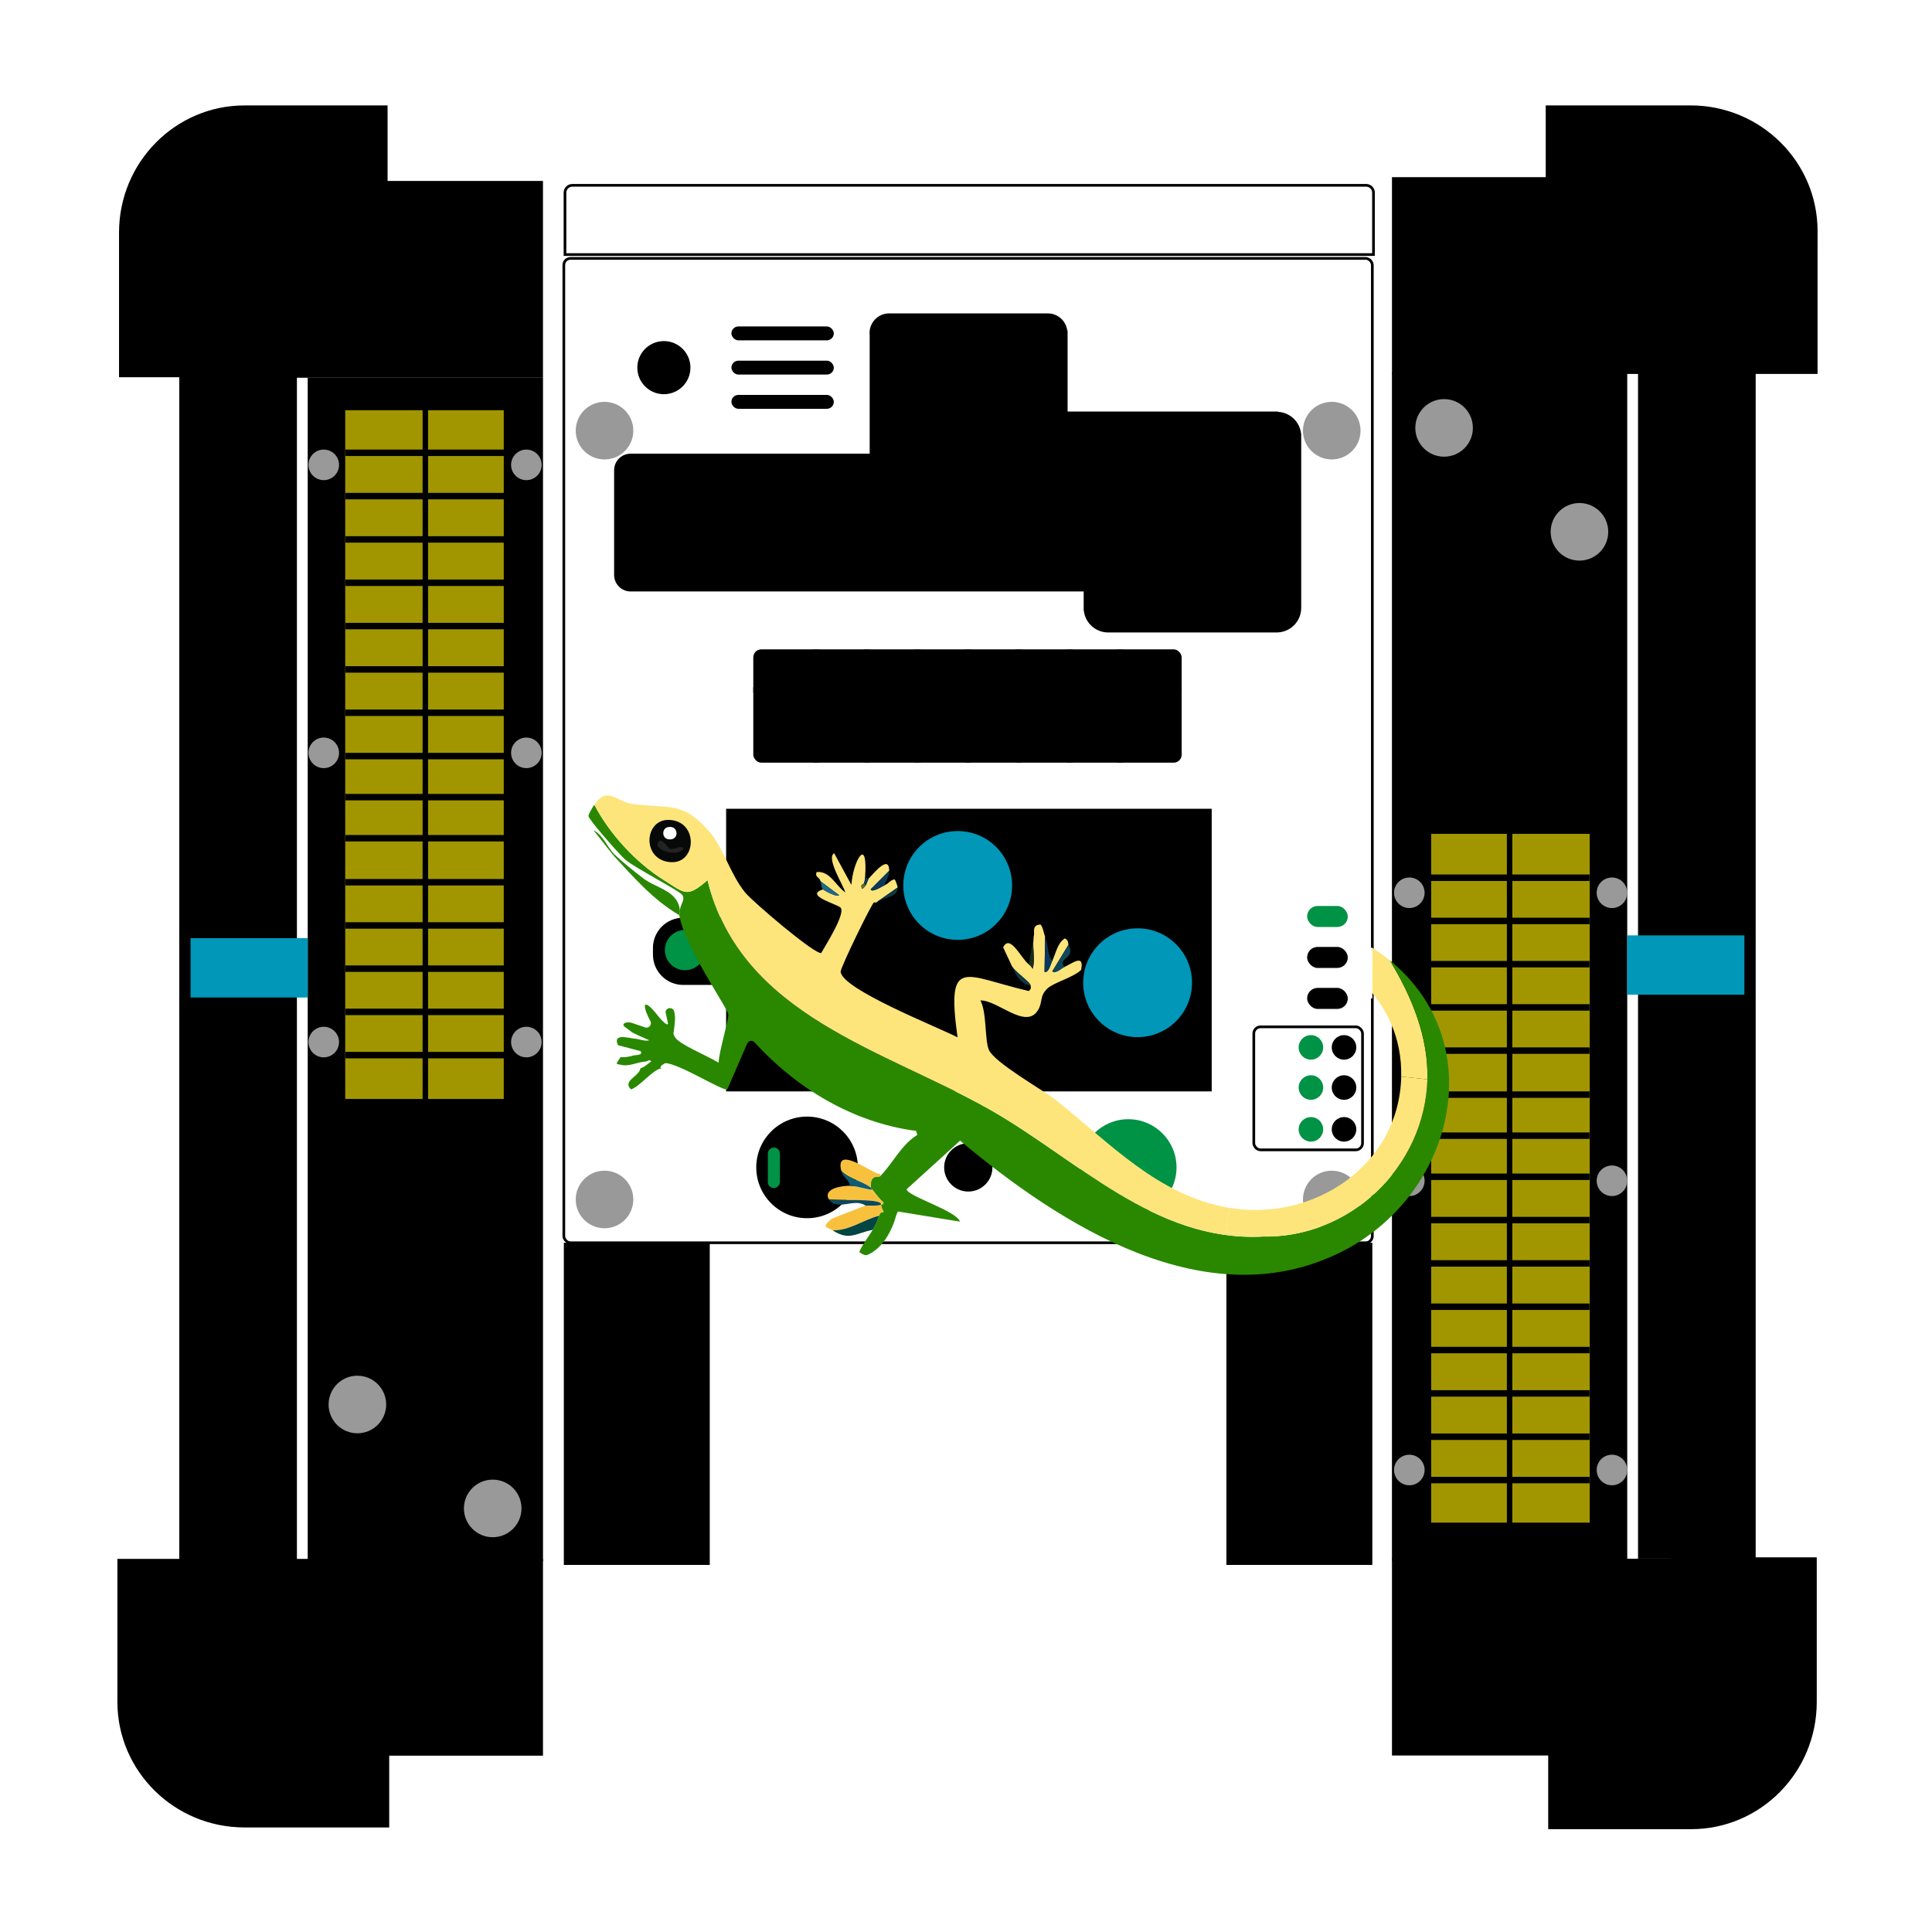
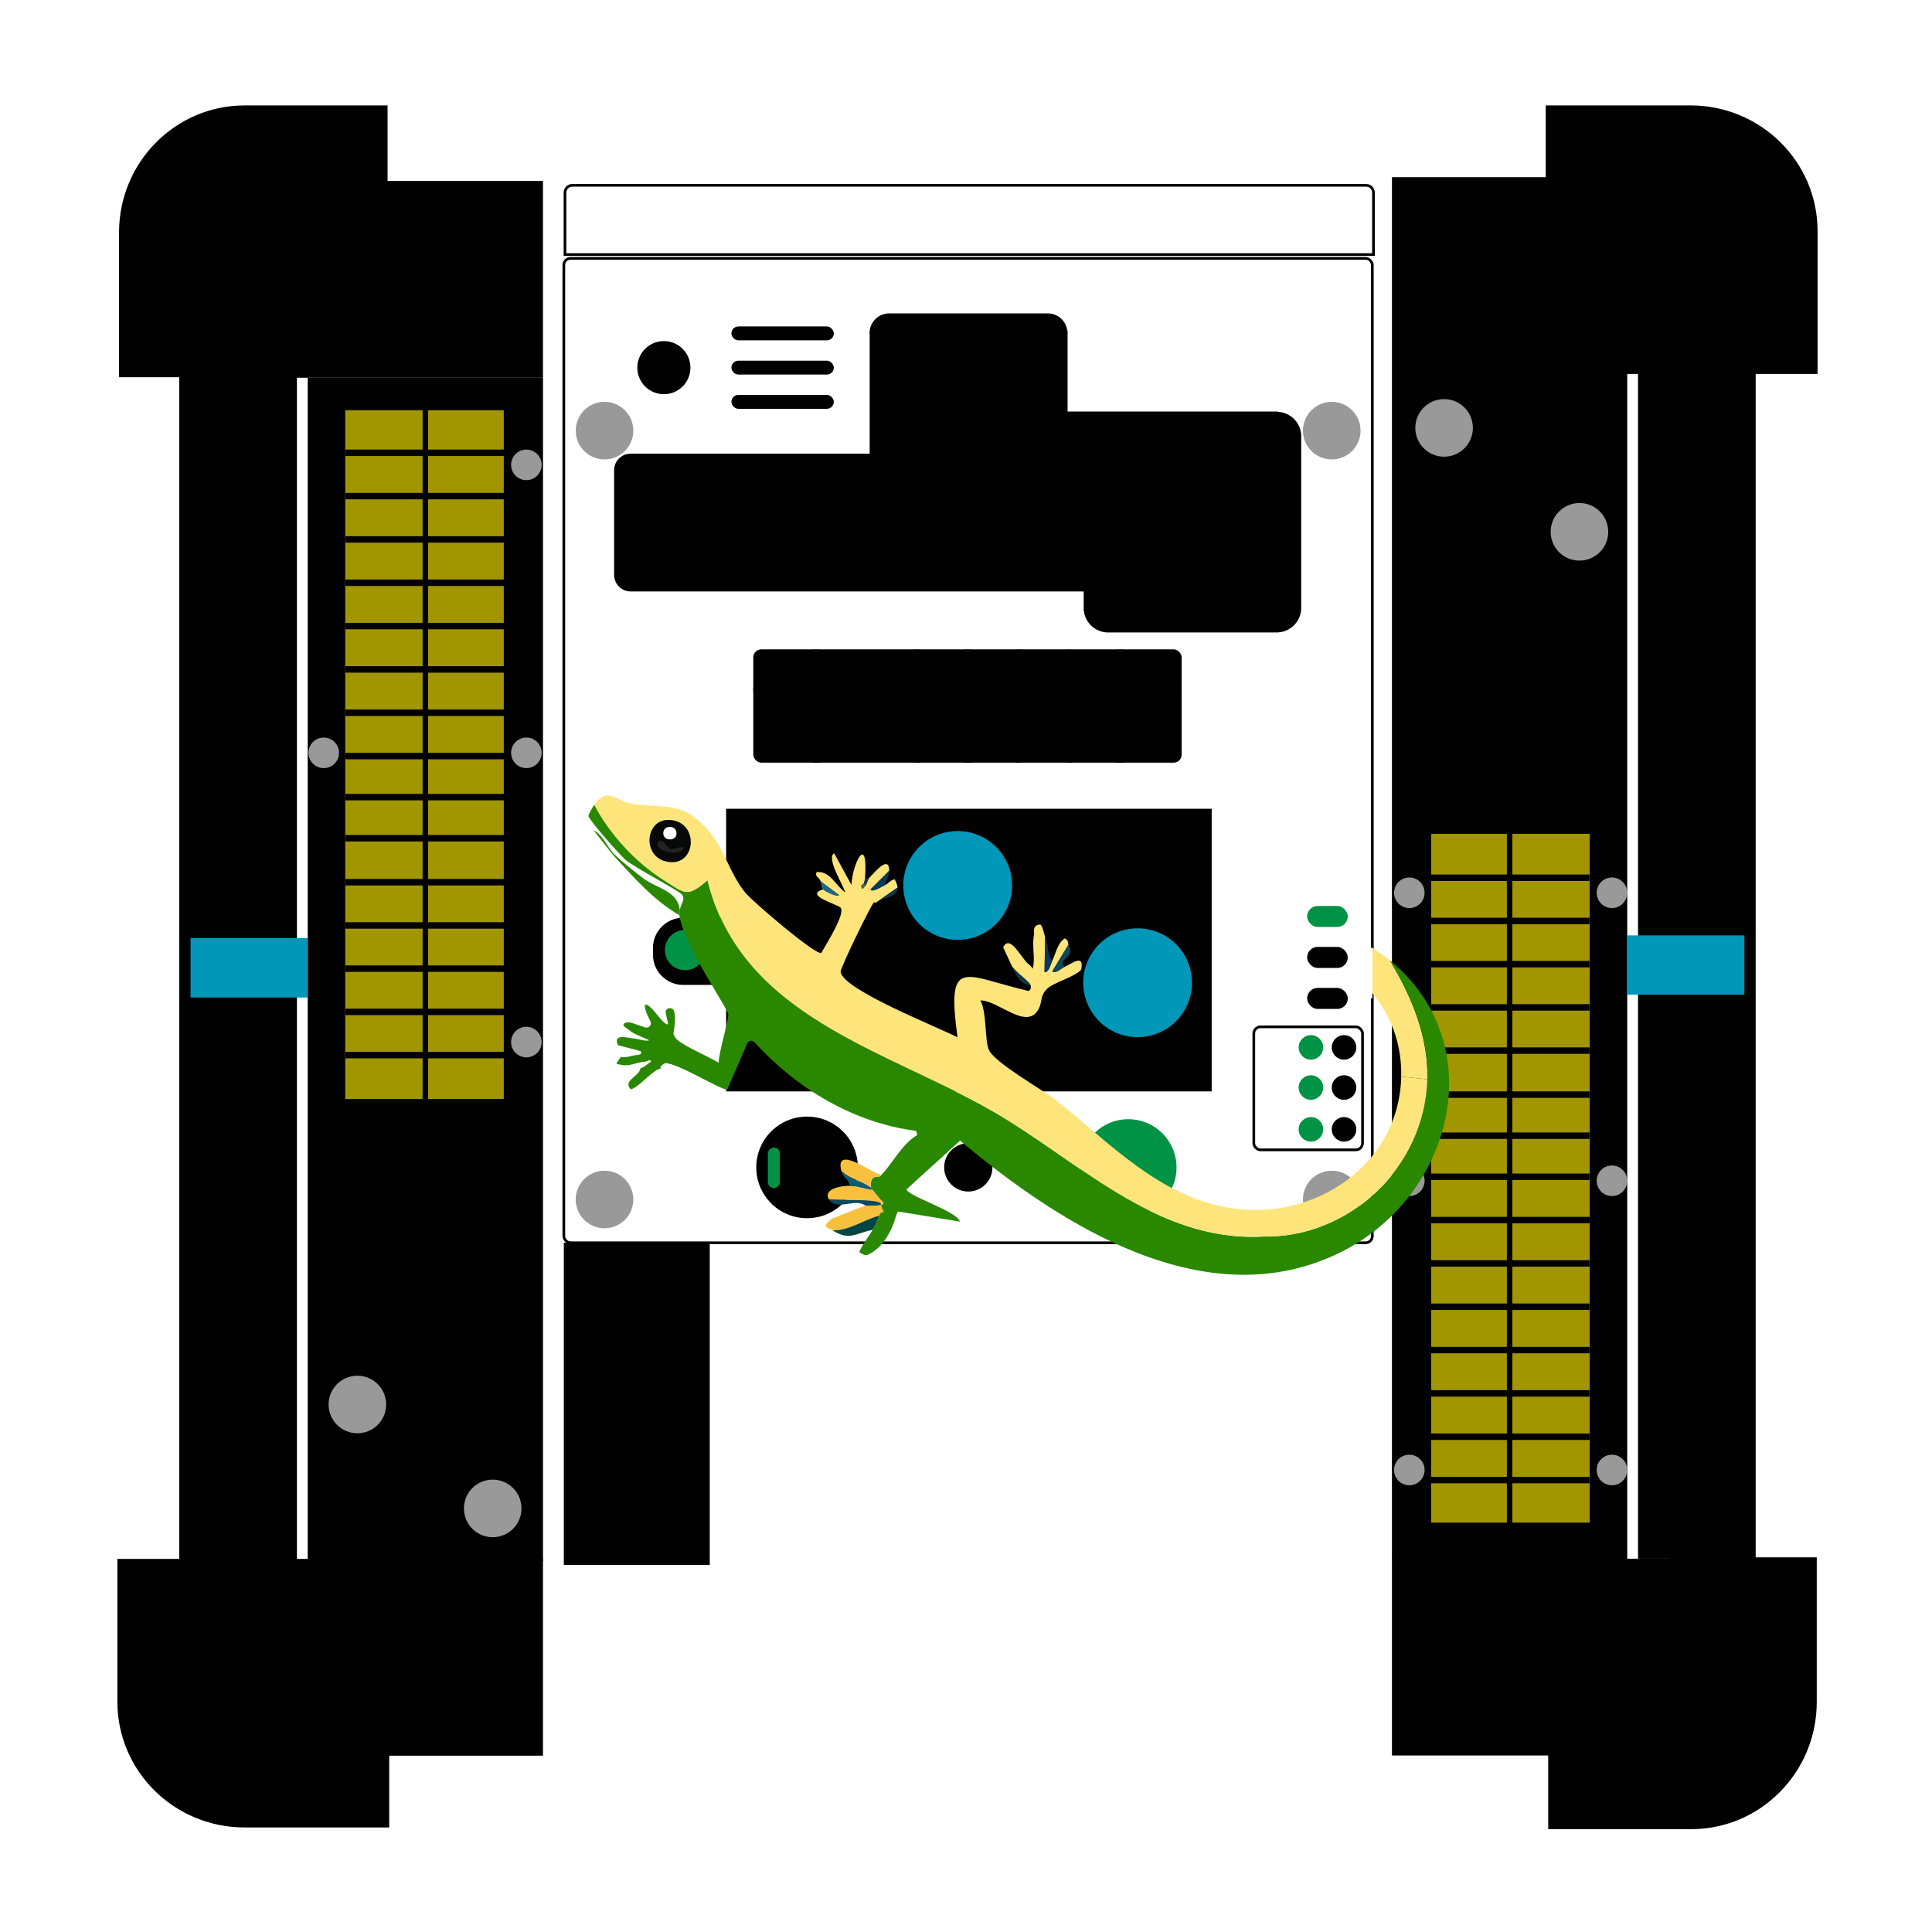
<svg xmlns="http://www.w3.org/2000/svg" xmlns:ns1="http://www.inkscape.org/namespaces/inkscape" xmlns:ns2="http://sodipodi.sourceforge.net/DTD/sodipodi-0.dtd" width="190.265mm" height="190.265mm" viewBox="0 0 190.265 190.265" version="1.1" id="svg1" ns1:version="1.3 (0e150ed6c4, 2023-07-21)" ns2:docname="RAGGA_logo_without_text_white_bg.svg">
  <rect x="0" y="0" width="190.265" height="190.265" fill="#808080" stroke="none" />
  <defs id="defs1" />
  <g ns1:label="Layer 1" ns1:groupmode="layer" id="layer1" transform="translate(-13.426,-28.346)">
    <g id="Layer_1-2" transform="matrix(0.265,0,0,0.265,16.264,43.314)">
      <g id="g127">
        <rect style="fill:#ffffff;stroke:#ffffff" id="rect1" width="718.11" height="718.11" x="-10.226" y="-56.071" />
        <g id="g5">
          <path d="m 26.18,672.52 c 17.82,0 29.26,2.2 38.72,8.58 16.06,10.78 17.38,28.16 17.38,34.54 0,21.12 -12.98,36.52 -32.56,40.92 l 45.76,62.7 H 68.42 L 26.4,759.2 h -3.96 v 60.06 H 0 V 672.52 Z m -3.74,67.32 h 7.04 c 6.16,0 31.24,-0.66 31.24,-23.98 0,-20.68 -19.58,-22.66 -30.58,-22.66 h -7.7 z" fill="#063d79" id="path1" />
          <path d="m 203.72,783.84 h -62.7 l -16.06,35.42 h -24.2 l 73.04,-155.32 69.52,155.32 h -24.2 z M 194.7,762.72 172.92,713 150.26,762.72 Z" id="path2" />
          <path d="m 334.4,742.92 h 60.5 v 1.1 c 0,25.08 -7.48,45.54 -21.78,59.4 -15.18,14.74 -33.22,18.7 -49.94,18.7 -21.34,0 -36.52,-6.16 -49.94,-20.02 -14.3,-14.74 -21.78,-34.32 -21.78,-55.44 0,-22.88 9.24,-42.68 21.34,-54.78 12.54,-12.76 32.56,-22 55.22,-22 13.2,0 26.84,2.86 38.28,9.24 12.1,6.82 19.58,15.4 23.76,22 l -17.82,12.54 c -4.4,-6.16 -11,-12.76 -18.04,-16.72 -8.14,-4.84 -16.94,-6.38 -25.96,-6.38 -19.14,0 -31.46,7.92 -38.72,15.18 -9.68,9.68 -15.62,25.3 -15.62,41.14 0,14.74 5.5,29.48 15.18,39.82 10.12,10.78 22.66,14.74 36.74,14.74 12.76,0 23.32,-3.74 32.78,-12.98 8.14,-7.92 11.44,-16.5 12.32,-24.86 H 334.4 Z" id="path3" />
          <path d="m 498.96,742.92 h 60.5 v 1.1 c 0,25.08 -7.48,45.54 -21.78,59.4 -15.18,14.74 -33.22,18.7 -49.94,18.7 -21.34,0 -36.52,-6.16 -49.94,-20.02 -14.3,-14.74 -21.78,-34.32 -21.78,-55.44 0,-22.88 9.24,-42.68 21.34,-54.78 12.54,-12.76 32.56,-22 55.22,-22 13.2,0 26.84,2.86 38.28,9.24 12.1,6.82 19.58,15.4 23.76,22 l -17.82,12.54 c -4.4,-6.16 -11,-12.76 -18.04,-16.72 -8.14,-4.84 -16.94,-6.38 -25.96,-6.38 -19.14,0 -31.46,7.92 -38.72,15.18 -9.68,9.68 -15.62,25.3 -15.62,41.14 0,14.74 5.5,29.48 15.18,39.82 10.12,10.78 22.66,14.74 36.74,14.74 12.76,0 23.32,-3.74 32.78,-12.98 8.14,-7.92 11.44,-16.5 12.32,-24.86 h -36.52 z" id="path4" />
          <path d="m 671,783.84 h -62.7 l -16.06,35.42 h -24.2 L 641.08,663.94 710.6,819.26 H 686.4 Z M 661.97,762.72 640.19,713 617.53,762.72 Z" fill="#c40d1e" id="path5" />
        </g>
        <g id="g126" transform="translate(1.894,-17.316)">
          <rect x="196.93" y="56.86" rx="2.46" ry="2.46" width="300.46" height="365.81" stroke="#000000" stroke-miterlimit="10" fill="#ffffff" id="rect5" />
          <circle cx="287.32" cy="394.67" r="18.88" id="circle5" />
          <rect x="101.75" y="101.21" width="87.44" height="439.89" id="rect6" />
          <path d="m 257.24,261.39 v 40.24 h -15.95 v 0.25 c -6.21,0 -11.24,5.03 -11.24,11.24 v 2.5 c 0,6.21 5.03,11.24 11.24,11.24 h 15.95 v 39.56 H 437.7 V 261.39 Z" id="path6" />
          <rect x="54.02" y="100.6" width="43.72" height="440.5" id="rect7" />
          <rect x="56.12" y="28.08" width="133.06" height="73.13" id="rect8" />
          <rect x="259.21" y="82.15" rx="2.58" ry="2.58" width="38.05" height="5.16" id="rect9" />
          <rect x="259.21" y="94.87" rx="2.58" ry="2.58" width="38.05" height="5.16" id="rect10" />
          <rect x="259.21" y="107.59" rx="2.58" ry="2.58" width="38.05" height="5.16" id="rect11" />
          <rect x="196.93" y="422.67" width="54.23" height="119.73" id="rect12" />
-           <rect x="443.16" y="422.67" width="54.23" height="119.73" id="rect13" />
          <rect x="453.34" y="342.43" rx="2.5" ry="2.5" width="40.41" height="45.72" stroke="#000000" stroke-miterlimit="10" fill="none" id="rect14" />
          <rect x="473.16" y="297.51" rx="3.91" ry="3.91" width="15.11" height="7.82" fill="#009245" id="rect15" />
          <rect x="473.16" y="312.73" rx="3.91" ry="3.91" width="15.11" height="7.82" id="rect16" />
          <rect x="473.16" y="327.96" rx="3.91" ry="3.91" width="15.11" height="7.82" id="rect17" />
          <rect x="267.34" y="202.15" rx="2.96" ry="2.96" width="159.19" height="42.11" id="rect18" />
          <path d="M 495.08,29.7 H 200.09 c -1.51,0 -2.73,1.22 -2.73,2.73 V 55.44 H 497.82 V 32.43 c 0,-1.51 -1.22,-2.73 -2.73,-2.73 z" stroke="#000000" stroke-miterlimit="10" fill="#ffffff" id="path18" />
          <rect x="115.69" y="113.28" width="58.92" height="255.96" fill="#a29600" id="rect19" />
          <rect x="144.45" y="112.71" width="2.03" height="256.64" id="rect20" />
          <rect x="345.92" y="137.64" width="2.03" height="159.19" transform="rotate(90,346.935,217.235)" id="rect21" />
          <rect x="144.15" y="99.53" width="2.4" height="59.15" transform="rotate(90,145.355,129.105)" id="rect22" />
          <rect x="144.15" y="115.63" width="2.4" height="59.15" transform="rotate(90,145.355,145.205)" id="rect23" />
          <rect x="144.15" y="131.73" width="2.4" height="59.15" transform="rotate(90,145.355,161.305)" id="rect24" />
          <rect x="144.15" y="147.83" width="2.4" height="59.15" transform="rotate(90,145.355,177.405)" id="rect25" />
          <rect x="144.15" y="163.93" width="2.4" height="59.15" transform="rotate(90,145.355,193.505)" id="rect26" />
          <rect x="144.15" y="180.04" width="2.4" height="59.15" transform="rotate(90,145.35,209.61)" id="rect27" />
          <rect x="289.52" y="202.25" width="2.4" height="42.02" transform="rotate(180,290.72,223.255)" id="rect28" />
          <rect x="327.12" y="202.25" width="2.4" height="42.02" transform="rotate(180,328.315,223.255)" id="rect29" />
          <rect x="345.96" y="202.25" width="2.4" height="42.02" transform="rotate(180,347.16,223.255)" id="rect30" />
          <rect x="383.63" y="202.25" width="2.4" height="42.02" transform="rotate(180,384.83,223.255)" id="rect31" />
          <rect x="402.39" y="202.25" width="2.4" height="42.02" transform="rotate(180,403.59,223.255)" id="rect32" />
          <rect x="364.8" y="202.25" width="2.4" height="42.02" transform="rotate(180,365.995,223.255)" id="rect33" />
-           <rect x="308.32" y="202.25" width="2.4" height="42.02" transform="rotate(180,309.52,223.255)" id="rect34" />
          <rect x="144.15" y="196.14" width="2.4" height="59.15" transform="rotate(90,145.35,225.71)" id="rect35" />
          <rect x="144.15" y="212.24" width="2.4" height="59.15" transform="rotate(90,145.355,241.815)" id="rect36" />
          <rect x="144.15" y="227.5" width="2.4" height="59.15" transform="rotate(90,145.355,257.075)" id="rect37" />
          <rect x="144.15" y="242.77" width="2.4" height="59.15" transform="rotate(90,145.355,272.345)" id="rect38" />
          <rect x="144.15" y="259.12" width="2.4" height="59.15" transform="rotate(90,145.355,288.695)" id="rect39" />
          <rect x="144.15" y="275.18" width="2.4" height="59.15" transform="rotate(90,145.355,304.755)" id="rect40" />
          <rect x="144.15" y="291.25" width="2.4" height="59.15" transform="rotate(90,145.355,320.815)" id="rect41" />
          <rect x="144.15" y="307.31" width="2.4" height="59.15" transform="rotate(90,145.355,336.885)" id="rect42" />
          <rect x="144.15" y="323.37" width="2.4" height="59.15" transform="rotate(90,145.355,352.945)" id="rect43" />
          <path d="m 84.76,0.51 h -6.45 c -25.5,0 -46.18,20.93 -46.18,46.74 v 53.28 h 53.5 l 45.3,-45.49 V 0.51 H 84.75 Z" stroke="#000000" stroke-miterlimit="10" id="path43" />
          <rect x="56.12" y="540.16" width="133.06" height="73.13" id="rect44" />
          <path d="m 31.52,586.83 v 6.45 c 0,25.5 20.93,46.18 46.74,46.18 h 53.28 v -53.5 L 86.05,540.66 H 31.52 v 46.18 z" stroke="#000000" stroke-miterlimit="10" id="path44" />
          <rect x="58.21" y="309.47" width="43.53" height="22.06" fill="#0097b9" id="rect45" />
          <g id="g67">
            <rect x="504.69" y="99.3" width="87.44" height="441.51" transform="rotate(180,548.405,320.06)" id="rect46" />
            <rect x="596.13" y="97.57" width="43.72" height="442.52" transform="rotate(180,617.99,318.825)" id="rect47" />
            <rect x="504.69" y="540.08" width="133.06" height="73.13" transform="rotate(180,571.22,576.65)" id="rect48" />
            <rect x="519.27" y="270.72" width="58.92" height="255.96" fill="#a29600" transform="rotate(180,548.725,398.7)" id="rect49" />
            <rect x="547.39" y="270.61" width="2.03" height="256.64" transform="rotate(180,548.405,398.93)" id="rect50" />
            <rect x="547.32" y="481.29" width="2.4" height="59.15" transform="rotate(-90,548.52,510.86)" id="rect51" />
            <rect x="547.32" y="465.19" width="2.4" height="59.15" transform="rotate(-90,548.52,494.76)" id="rect52" />
            <rect x="547.32" y="449.08" width="2.4" height="59.15" transform="rotate(-90,548.52,478.66)" id="rect53" />
            <rect x="547.32" y="432.98" width="2.4" height="59.15" transform="rotate(-90,548.515,462.555)" id="rect54" />
            <rect x="547.32" y="416.88" width="2.4" height="59.15" transform="rotate(-90,548.515,446.455)" id="rect55" />
            <rect x="547.32" y="400.78" width="2.4" height="59.15" transform="rotate(-90,548.52,430.35)" id="rect56" />
            <rect x="547.32" y="384.68" width="2.4" height="59.15" transform="rotate(-90,548.52,414.25)" id="rect57" />
            <rect x="547.32" y="368.58" width="2.4" height="59.15" transform="rotate(-90,548.52,398.15)" id="rect58" />
            <rect x="547.32" y="353.31" width="2.4" height="59.15" transform="rotate(-90,548.515,382.885)" id="rect59" />
            <rect x="547.32" y="338.05" width="2.4" height="59.15" transform="rotate(-90,548.52,367.62)" id="rect60" />
            <rect x="547.32" y="321.7" width="2.4" height="59.15" transform="rotate(-90,548.52,351.27)" id="rect61" />
            <rect x="547.32" y="305.63" width="2.4" height="59.15" transform="rotate(-90,548.52,335.21)" id="rect62" />
            <rect x="547.32" y="289.57" width="2.4" height="59.15" transform="rotate(-90,548.515,319.145)" id="rect63" />
            <rect x="547.32" y="273.51" width="2.4" height="59.15" transform="rotate(-90,548.52,303.08)" id="rect64" />
            <rect x="547.32" y="257.44" width="2.4" height="59.15" transform="rotate(-90,548.52,287.02)" id="rect65" />
            <path d="m 609.42,640.1 h 6.45 c 25.5,0 46.18,-20.93 46.18,-46.74 v -53.28 h -53.5 l -45.3,45.49 v 54.53 h 46.18 z" stroke="#000000" stroke-miterlimit="10" id="path65" />
            <rect x="504.69" y="26.66" width="133.06" height="73.13" transform="rotate(180,571.22,63.23)" id="rect66" />
            <path d="M 662.35,53.13 V 46.68 C 662.35,21.18 641.42,0.5 615.61,0.5 H 562.33 V 54 l 45.49,45.3 h 54.53 V 53.12 Z" stroke="#000000" stroke-miterlimit="10" id="path66" />
            <rect x="592.12" y="308.43" width="43.53" height="22.06" fill="#0097b9" transform="rotate(180,613.89,319.465)" id="rect67" />
          </g>
          <path d="m 470.91,121.95 c -0.5,-4.4 -4.13,-7.84 -8.61,-8.07 v -0.1 H 384.14 V 83.67 h -0.12 c -0.45,-3.59 -3.51,-6.37 -7.23,-6.37 h -58.96 c -3.72,0 -6.77,2.78 -7.23,6.37 h -0.01 v 0.1 c -0.03,0.27 -0.05,0.54 -0.05,0.82 0,0.26 0.02,0.51 0.05,0.77 v 44.07 h -88.82 c -3.4,0 -6.15,2.75 -6.15,6.15 v 0 38.91 c 0,3.4 2.75,6.15 6.15,6.15 h 168.35 v 7.16 h 0.06 c 0.51,4.51 4.3,8.01 8.93,8.08 h -0.03 c 0,0 63.21,0 63.21,0 v -0.02 c 4.81,-0.24 8.63,-4.18 8.67,-9.03 v 0 -64.88 h -0.06 z" id="path67" />
          <circle cx="234.11" cy="97.46" r="9.87" id="circle67" />
          <circle cx="347.24" cy="394.67" r="8.97" id="circle68" />
          <circle cx="212.05" cy="406.59" r="10.7" fill="#999999" id="circle69" />
          <circle cx="482.31" cy="406.59" r="10.7" fill="#999999" id="circle70" />
          <circle cx="212.05" cy="120.87" r="10.7" fill="#999999" id="circle71" />
          <circle cx="482.31" cy="120.87" r="10.7" fill="#999999" id="circle72" />
          <circle cx="524.06" cy="119.85" r="10.7" fill="#999999" id="circle73" />
          <circle cx="574.36" cy="158.47" r="10.7" fill="#999999" id="circle74" />
          <circle cx="120.21" cy="482.78" r="10.7" fill="#999999" id="circle75" />
-           <circle cx="107.71" cy="348.09" r="5.68" fill="#999999" id="circle76" />
          <circle cx="183.01" cy="348.09" r="5.68" fill="#999999" id="circle77" />
          <circle cx="107.71" cy="240.61" r="5.68" fill="#999999" id="circle78" />
          <circle cx="183.01" cy="240.61" r="5.68" fill="#999999" id="circle79" />
-           <circle cx="107.71" cy="133.59" r="5.68" fill="#999999" id="circle80" />
          <circle cx="183.01" cy="133.59" r="5.68" fill="#999999" id="circle81" />
          <circle cx="511.14" cy="507.12" r="5.68" fill="#999999" id="circle82" />
          <circle cx="586.44" cy="507.12" r="5.68" fill="#999999" id="circle83" />
          <circle cx="511.14" cy="399.64" r="5.68" fill="#999999" id="circle84" />
          <circle cx="586.44" cy="399.64" r="5.68" fill="#999999" id="circle85" />
          <circle cx="511.14" cy="292.61" r="5.68" fill="#999999" id="circle86" />
          <circle cx="586.44" cy="292.61" r="5.68" fill="#999999" id="circle87" />
          <circle cx="170.5" cy="521.4" r="10.7" fill="#999999" id="circle88" />
          <circle cx="406.71" cy="394.67" r="17.91" fill="#009245" id="circle89" />
          <circle cx="241.96" cy="313.91" r="7.48" fill="#009245" id="circle90" />
          <circle cx="474.57" cy="350.07" r="4.56" fill="#009245" id="circle91" />
          <circle cx="486.87" cy="350.07" r="4.56" id="circle92" />
          <circle cx="474.57" cy="364.99" r="4.56" fill="#009245" id="circle93" />
          <circle cx="486.87" cy="364.99" r="4.56" id="circle94" />
          <circle cx="474.57" cy="380.53" r="4.56" fill="#009245" id="circle95" />
          <circle cx="486.87" cy="380.53" r="4.56" id="circle96" />
          <circle cx="343.3" cy="289.89" r="20.22" fill="#0097b9" id="circle97" />
          <circle cx="410.16" cy="326.04" r="20.22" fill="#0097b9" id="circle98" />
          <g id="g125">
            <path d="m 503.82,317.67 c -2.04,-1.66 -4.23,-3.21 -6.51,-4.65 0,0.07 0,0.14 0,0.21 v 0.02 c 0,0.42 -0.06,0.83 -0.16,1.23 -0.19,1.59 -1.04,3.09 -2.56,3.83 -0.2,2.34 -0.27,4.7 -0.6,7 -0.04,0.27 -0.1,0.52 -0.18,0.76 8.6,8.26 14.65,20.26 14.31,34.86 l 9.73,1.03 c 0.48,-15.69 -5.96,-31.2 -14.03,-44.29 z" fill="#fde57b" id="path98" />
            <path d="m 456.43,420.37 c 32.65,0.72 60.44,-25.82 61.43,-58.41 0.48,-15.69 -5.96,-31.2 -14.03,-44.29 38.21,31.21 23.48,87.98 -18.35,108.6 C 435.74,450.79 381.66,416.2 344.2,384.73 l -19.87,18.05 c 0.02,2.49 18.64,8.02 19.8,12.04 l -23.05,-3.77 -0.59,1.31 c -1.5,5.68 -5.01,12.36 -10.67,14.79 -0.37,0.16 -0.79,0.16 -1.17,0.04 -1.06,-0.35 -1.57,-0.93 -1.94,-1.01 -0.01,0 -0.01,-0.01 -0.01,-0.02 1.26,-3.02 3.37,-5.5 5.02,-8.29 1.23,-2.09 1.59,-2.93 2.35,-5.24 0.65,-1.98 1.61,-1.02 1.68,-1.47 0.02,-0.14 -0.75,-1.09 -0.94,-2.65 0,-0.06 1.11,0.14 0.87,-0.91 -1.32,-0.84 -3.45,-4.03 -4.13,-4.63 -0.04,-0.03 0.23,-0.2 -0.56,-0.81 -0.32,-5.31 2.85,-3.53 3.6,-4.31 4.68,-4.82 7.69,-11.55 13.7,-15.25 l -0.44,-1.5 c -23.36,-3.03 -44.46,-15.8 -60.09,-32.95 -0.31,-0.34 -0.76,-0.54 -1.22,-0.53 v 0 c -0.64,0.01 -1.21,0.4 -1.46,0.98 l -7.42,17.11 c -2.14,0.43 -18.07,-9.76 -23.04,-9.78 -0.12,0 -2.75,1.45 -1.4,1.87 -3.41,0.64 -7.86,6.68 -11.32,7.89 -3.36,-3.24 2.98,-4.69 3.53,-7.87 1.52,-0.38 2.66,-1.72 3.98,-2.47 -0.66,-1.11 -1.29,-0.07 -2.12,-0.02 -3.16,0.18 -6.11,2.05 -9.41,1.15 -0.11,-0.14 -1.35,0.02 -1.31,-0.59 l 1.46,-2.22 c 1.6,0.2 3.17,-0.15 4.71,-0.57 1.07,-0.3 3.65,0.02 2.77,-1.63 l -8.45,-2.22 c -2.11,-4.59 3.99,-2.6 6.1,-2.45 1.8,0.13 3.73,1.09 5.55,0.64 l -5.14,-2.31 c -0.24,-0.11 -1.48,-0.75 -1.66,-0.96 -0.13,-0.16 -2.36,-1.72 -2.51,-1.87 -1.21,-1.25 1.3,-1.95 2.91,-1.3 l 4.74,1.61 c 1.4,0.57 2.74,-0.92 2.05,-2.27 -3.65,-7.04 -2.23,-8.48 2.72,-2.12 0.93,1.19 3.75,4.41 3.82,2.9 0,-0.1 -0.91,-4.05 -0.9,-4.15 0.12,-1.87 2.82,-2.03 3.22,-0.2 0.48,2.24 0.35,3.49 -0.21,7.68 -0.01,0.09 -0.37,0.36 0.5,1.84 1.55,2.65 11.55,6.65 16.21,9.47 0.07,-3.97 3.68,-15.48 3.59,-17.94 -0.07,-2.07 -16.54,-25.71 -18.19,-36.89 -0.05,-0.37 0.29,-0.99 0.25,-1.37 -0.27,-2.35 2.26,-4.27 0.76,-6.24 -1.16,-1.53 -17.36,-9.89 -21.05,-12.97 -1.87,-1.56 -13.71,-14.94 -13.73,-16.26 -0.01,-0.73 1.64,-3.45 2.17,-4.21 5.58,10.77 15.49,21.54 25.8,27.98 7.88,4.92 8.48,6.8 16.27,0.08 12.38,50.44 65.7,62.97 105.12,85.36 32.13,18.25 60.98,48.99 100.99,47.09 z" fill="#298800" id="path99" />
            <path d="m 517.86,361.96 c -0.99,32.59 -28.78,59.13 -61.43,58.41 -4.04,-0.09 -9.2,-1.98 -13.5,-1.71 l 1.25,-8.98 c 31.13,5.31 63.16,-15.55 63.95,-48.76 l 9.73,1.03 z" fill="#fde57b" id="path100" />
            <path d="m 314.8,408.51 c 0.19,1.56 0.96,2.51 0.94,2.65 -0.07,0.45 -1.03,-0.51 -1.68,1.47 -5.94,1.52 -10.96,5.59 -17.25,5.41 -1.9,-1.25 -4.36,-0.79 -0.7,-4.02 0.52,-0.46 11.42,-4.6 12.95,-5.12 0.42,-0.14 4.51,0.24 5.73,-0.39 z" fill="#f8c13d" id="path101" />
            <path d="m 311.54,402.97 c 0.68,0.61 2.81,3.79 4.13,4.63 0.24,1.04 -0.88,0.84 -0.87,0.91 0.6,-2.65 -17.84,-1.23 -19.46,-2.06 -2.03,-4.06 5.19,-5 7.97,-4.95 2.51,0.04 5.62,1.3 8.23,1.47 z" fill="#f8c13d" id="path102" />
            <path d="m 313.33,396.92 c 0.2,0.09 0.47,0.05 0.69,0.12 0.5,0.16 0.74,0.22 0.56,0.81 -0.76,0.78 -3.92,-1 -3.6,4.31 -3.29,-2.54 -7.91,-3.11 -10.93,-6.2 -2.31,-9.04 9.11,-0.9 13.28,0.96 z" fill="#f8c13d" id="path103" />
            <path d="m 314.07,412.63 c -0.76,2.31 -1.12,3.16 -2.35,5.24 -6.34,1.25 -8.75,4.2 -14.9,0.17 6.29,0.17 11.32,-3.89 17.25,-5.41 z" fill="#034543" id="path104" />
            <path d="m 314.8,408.51 c -1.22,0.63 -5.32,0.25 -5.73,0.39 -4.1,-3.07 -10.71,2.31 -13.72,-2.45 1.62,0.83 20.05,-0.59 19.46,2.06 z" fill="#0e485b" id="path105" />
            <path d="m 310.98,402.16 c 0.79,0.61 0.53,0.78 0.56,0.81 -2.61,-0.18 -5.72,-1.43 -8.23,-1.47 -0.55,-2.65 -2.56,-2.81 -3.26,-5.54 3.02,3.1 7.64,3.66 10.93,6.2 z" fill="#0d5d71" id="path106" />
            <path d="m 240.1,299.56 c 0.04,0.39 -0.3,1.01 -0.25,1.37 -9.62,-5.58 -16.92,-14.03 -24.38,-22.06 l 0.12,-0.69 c 3.12,3.07 7.28,6.3 10.78,9.01 5.03,3.89 13.27,4.61 13.72,12.37 z" fill="#298800" id="path107" />
            <path d="m 215.59,278.18 -0.12,0.69 -7.51,-9.49 c 3.39,1.57 5.34,6.54 7.63,8.8 z" fill="#298800" id="path108" />
            <g id="g124">
              <path d="m 299.82,298.2 c -0.9,-1.29 -13.85,-4.57 -6.57,-6.84 0.77,0.65 5.35,3.04 5.99,2.13 l -6.87,-5.12 c -0.55,-1.81 -2.23,-1.49 -1.51,-3.46 5.05,-0.52 7.12,5.15 10.68,7.57 -0.51,-2.28 -7.32,-12.9 -4.13,-14.55 l 6.39,11.76 c 0.5,-8.53 6.25,-19.08 5.07,-2.63 -0.05,0.68 -0.25,1.38 -0.37,2.06 -0.02,0.1 -1.7,0.48 -0.71,2 0.61,-0.23 0.89,-0.75 1.27,-1.19 0.24,-0.27 0.95,-2.38 1.18,-2.62 2.04,-2.16 7.59,-8.98 7.6,-2.89 l -6.9,6.91 c 0.36,1.46 4.5,-1.24 5.23,-1.54 1.51,-0.63 1.91,-1.73 3.58,-2.19 0.45,0.16 1.19,2.46 1.22,3.05 l -8.09,5.64 c -0.13,0.09 -0.57,-0.22 -0.69,-0.12 -1.14,0.97 -12.48,24.33 -12.39,25.76 0.39,6.61 37,20.96 43.44,24.41 -4.23,-30.66 2.39,-22.82 26.45,-17.22 0.81,-0.66 0.91,-0.98 0.71,-2 -0.33,-1.65 -6.2,-5.22 -7.13,-7.65 -1.02,-2.18 -2.03,-4.39 -3.07,-6.57 2.52,-5.19 6.65,4.05 9.5,6.3 0.64,0.5 1.08,0.97 1.47,1.68 1.11,-4.17 -0.4,-8.02 0.49,-12.66 0.2,-1.03 -0.8,-3.72 2.45,-3.81 1.02,1.35 1.09,3 1.67,4.55 l -0.21,13.06 c 1.6,0.38 2.19,-2.75 2.86,-4.09 1.31,-2.64 1.88,-6.6 4.68,-8.37 1.54,0.74 1.17,2.03 1.35,2.37 l -6.02,9.9 c 1.46,0.93 3.26,-1.1 4.55,-1.67 2.85,-1.25 7.46,-5.1 6.18,1.1 -2.83,2.83 -10.25,4.7 -12.57,6.96 -3.06,2.96 -1.53,5.03 -3.59,8.21 -4.56,7.03 -15,-4.02 -21.27,-3.8 2.4,4.44 1.57,14.51 3.11,18.26 1.99,4.85 20.07,14.9 25.28,19.03 19.79,15.74 37.66,35.28 64.06,39.78 l -1.25,8.98 c 4.3,-0.27 9.47,1.62 13.5,1.71 -40.01,1.9 -68.85,-28.83 -100.99,-47.09 -39.42,-22.39 -92.74,-34.92 -105.12,-85.36 -7.79,6.73 -8.39,4.85 -16.27,-0.08 -10.31,-6.44 -20.22,-17.21 -25.8,-27.98 4.89,-7.06 8.23,-1.2 13.87,-0.35 13.11,1.98 18.67,-1.38 28.65,10.08 5.63,6.46 7.97,16.15 13.6,22.97 2.88,3.49 26.1,23.26 28.22,22.39 1.6,-2.86 8.93,-14.33 7.25,-16.76 z" fill="#fde57b" id="path109" />
              <g id="g123">
                <g id="g111">
                  <path d="m 383,320.15 c -1.29,0.56 -3.09,2.6 -4.55,1.67 l 6.02,-9.9 c 2.88,5.28 -4.37,4.9 -1.47,8.23 z" fill="#0e485b" id="path110" />
                  <path d="m 312.91,296.29 8.09,-5.64 c 0.24,3.63 -5.43,3.69 -8.09,5.64 z" fill="#0f3844" id="path111" />
                </g>
                <g id="g122">
                  <path d="m 378.44,317.92 c -0.67,1.34 -1.25,4.47 -2.86,4.09 l 0.21,-13.06 c 1.33,3.57 0.68,6.21 2.65,8.97 z" fill="#0a385b" id="path112" />
-                   <path d="m 369.72,319.19 1.96,-10.98 c -0.89,4.64 0.62,8.49 -0.49,12.66 -0.39,-0.71 -0.83,-1.18 -1.47,-1.68 z" fill="#172e1d" id="path113" />
+                   <path d="m 369.72,319.19 1.96,-10.98 z" fill="#172e1d" id="path113" />
                  <path d="m 316.2,289.79 c -0.74,0.31 -4.87,3 -5.23,1.54 l 6.9,-6.91 c 0,1.78 -1.26,3.66 -1.67,5.37 z" fill="#0a385b" id="path114" />
                  <path d="m 370.43,327.11 -0.69,-0.12 c -3.95,-1.2 -4.92,-4.28 -6.44,-7.53 0.93,2.43 6.8,6 7.13,7.65 z" fill="#0f3844" id="path115" />
                  <path d="m 293.26,291.36 c -0.78,-0.66 -0.66,-2.25 -0.88,-2.99 l 6.87,5.12 c -0.64,0.91 -5.22,-1.48 -5.99,-2.13 z" fill="#1f688b" id="path116" />
                  <path d="m 310.27,287.32 c -0.23,0.24 -0.94,2.35 -1.18,2.62 l -0.56,-0.81 c 0.12,-0.67 0.32,-1.38 0.37,-2.06 z" fill="#0a385b" id="path117" />
                  <path d="m 309.09,289.94 c -0.39,0.43 -0.66,0.95 -1.27,1.19 -0.99,-1.52 0.69,-1.89 0.71,-2 z" fill="#5d6d3d" id="path118" />
                  <g id="g121">
                    <path d="m 235.91,265.53 c 11.12,0.24 10.51,16.34 0.73,15.71 -10.82,-0.7 -9.94,-15.9 -0.73,-15.71 z" fill="#070909" id="path119" />
                    <path d="m 232.38,273.4 c 1.04,-0.97 3.52,2.73 3.75,2.79 2.53,0.69 4.21,-1.5 5.33,-0.11 -1.88,3.62 -12.47,0.47 -9.08,-2.69 z" fill="#222222" id="path120" />
                    <path d="m 235.42,268.27 c 3.85,-1.06 4.61,4.13 1.32,4.49 -3.47,0.37 -3.61,-3.86 -1.32,-4.49 z" fill="#ffffff" id="path121" />
                  </g>
                </g>
              </g>
            </g>
          </g>
          <rect x="267.43" y="392.58" rx="2.24" ry="2.24" width="15.11" height="4.48" fill="#009245" transform="rotate(90,274.99,394.82)" id="rect125" />
          <rect x="492.01" y="313.02" width="5.38" height="18.85" fill="#ffffff" id="rect126" />
        </g>
      </g>
    </g>
  </g>
</svg>